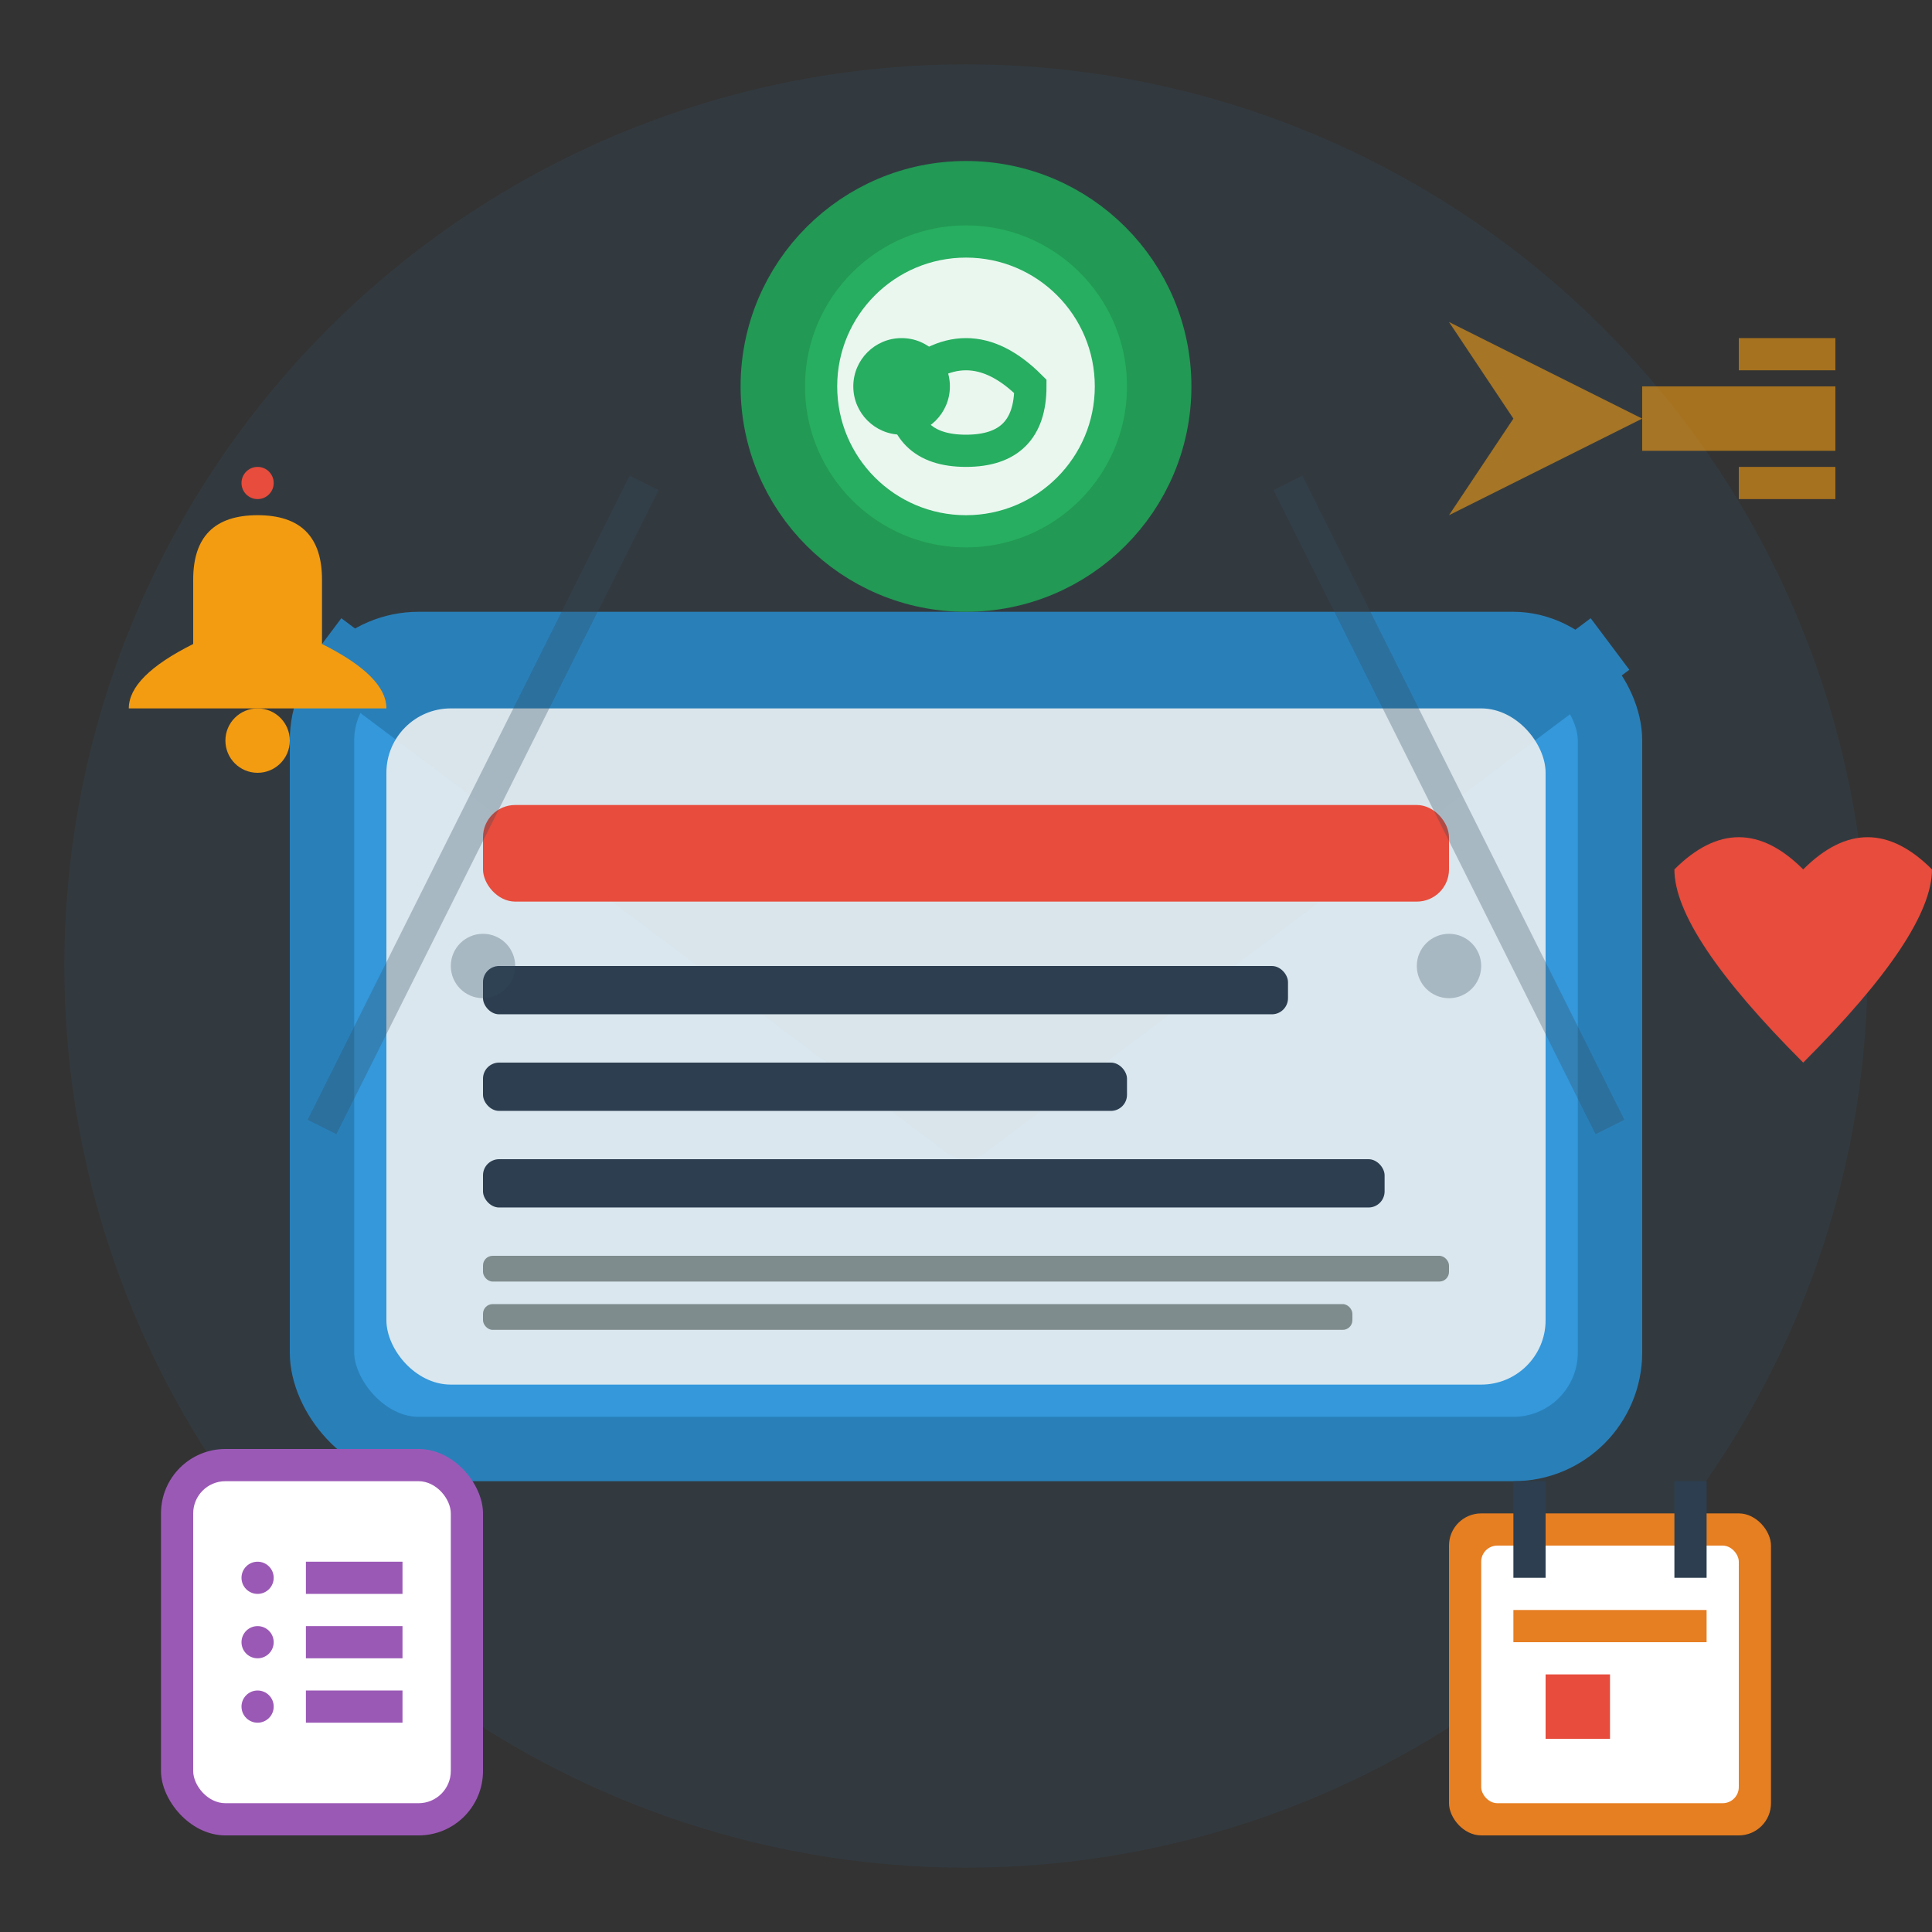
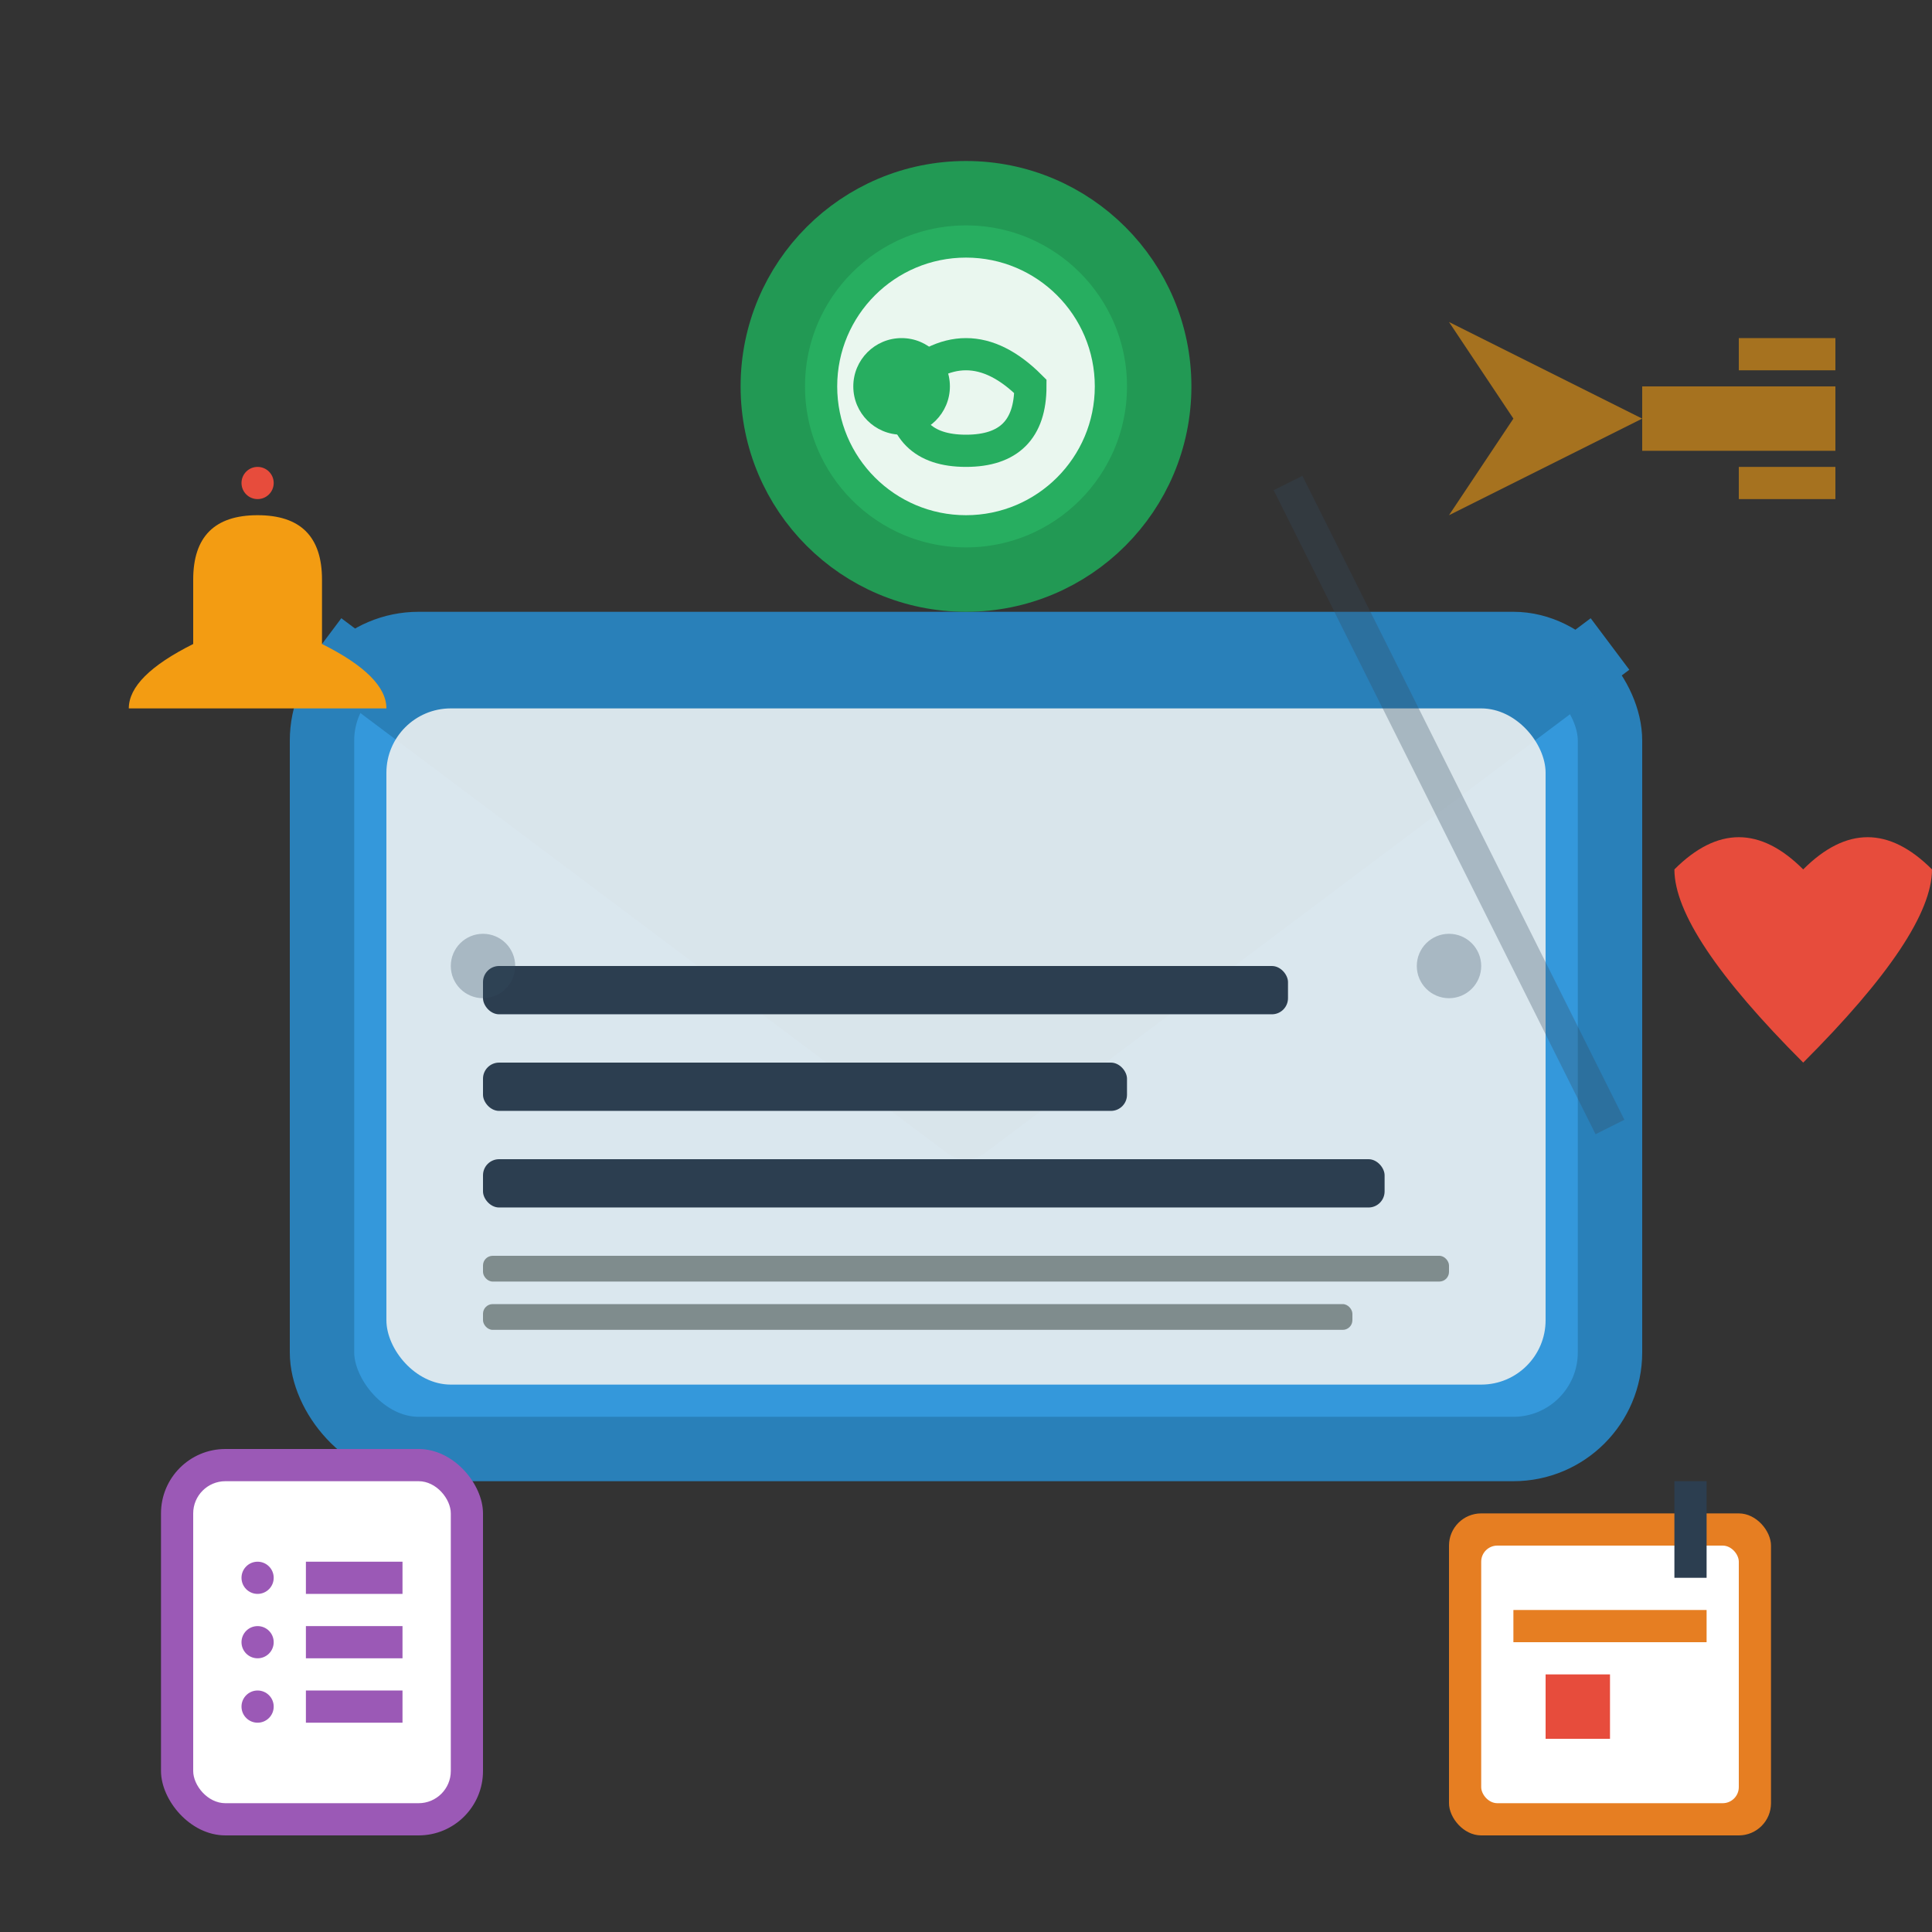
<svg xmlns="http://www.w3.org/2000/svg" width="60" height="60" viewBox="0 0 60 60" fill="none">
  <rect x="0" y="0" width="60" height="60" fill="#333333" stroke="none" />
-   <circle cx="30" cy="30" r="28" fill="#2980b9" opacity="0.1" />
  <rect x="10" y="20" width="40" height="25" fill="#3498db" stroke="#2980b9" stroke-width="2" rx="3" />
  <path d="M10 20 L30 35 L50 20" fill="#2980b9" stroke="#2980b9" stroke-width="2" stroke-linejoin="round" />
  <rect x="12" y="22" width="36" height="21" fill="#ecf0f1" opacity="0.9" rx="2" />
-   <rect x="15" y="25" width="30" height="3" fill="#e74c3c" rx="1" />
  <rect x="15" y="30" width="25" height="1.5" fill="#2c3e50" rx="0.5" />
  <rect x="15" y="33" width="20" height="1.5" fill="#2c3e50" rx="0.5" />
  <rect x="15" y="36" width="28" height="1.5" fill="#2c3e50" rx="0.5" />
  <rect x="15" y="39" width="30" height="0.8" fill="#7f8c8d" rx="0.3" />
  <rect x="15" y="40.5" width="27" height="0.8" fill="#7f8c8d" rx="0.3" />
  <circle cx="30" cy="12" r="6" fill="#27ae60" stroke="#229954" stroke-width="2" />
  <circle cx="30" cy="12" r="4" fill="#fff" opacity="0.9" />
  <circle cx="28" cy="12" r="1.5" fill="#27ae60" />
  <path d="M28 12 Q30 10 32 12 Q32 14 30 14 Q28 14 28 12" stroke="#27ae60" stroke-width="1" fill="none" />
  <g transform="translate(45, 10)" opacity="0.6">
    <path d="M0 0 L6 3 L0 6 L2 3 Z" fill="#f39c12" />
    <path d="M6 3 L12 3" stroke="#f39c12" stroke-width="2" />
    <path d="M9 1 L12 1" stroke="#f39c12" stroke-width="1" />
    <path d="M9 5 L12 5" stroke="#f39c12" stroke-width="1" />
  </g>
  <g transform="translate(5, 45)">
    <rect x="0" y="0" width="10" height="12" fill="#9b59b6" rx="2" />
    <rect x="1" y="1" width="8" height="10" fill="#fff" rx="1" />
    <circle cx="3" cy="4" r="0.5" fill="#9b59b6" />
    <rect x="4.5" y="3.5" width="3" height="1" fill="#9b59b6" />
    <circle cx="3" cy="6" r="0.5" fill="#9b59b6" />
    <rect x="4.5" y="5.5" width="3" height="1" fill="#9b59b6" />
    <circle cx="3" cy="8" r="0.5" fill="#9b59b6" />
    <rect x="4.5" y="7.5" width="3" height="1" fill="#9b59b6" />
  </g>
  <g transform="translate(45, 45)">
    <rect x="0" y="2" width="10" height="10" fill="#e67e22" rx="1" />
    <rect x="1" y="3" width="8" height="8" fill="#fff" rx="0.5" />
-     <rect x="2" y="1" width="1" height="3" fill="#2c3e50" />
    <rect x="7" y="1" width="1" height="3" fill="#2c3e50" />
    <rect x="2" y="5" width="6" height="1" fill="#e67e22" />
    <rect x="3" y="7" width="2" height="2" fill="#e74c3c" />
  </g>
  <g opacity="0.3">
-     <path d="M20 15 Q15 25 10 35" stroke="#34495e" stroke-width="1" />
    <path d="M40 15 Q45 25 50 35" stroke="#34495e" stroke-width="1" />
    <circle cx="15" cy="30" r="1" fill="#34495e" />
    <circle cx="45" cy="30" r="1" fill="#34495e" />
  </g>
  <g transform="translate(52, 25)">
    <path d="M4 2 Q6 0 8 2 Q8 4 4 8 Q0 4 0 2 Q2 0 4 2 Z" fill="#e74c3c" />
  </g>
  <g transform="translate(5, 15)">
    <path d="M3 1 Q5 1 5 3 L5 5 Q7 6 7 7 L-1 7 Q-1 6 1 5 L1 3 Q1 1 3 1 Z" fill="#f39c12" />
-     <circle cx="3" cy="8" r="1" fill="#f39c12" />
    <circle cx="3" cy="0" r="0.5" fill="#e74c3c" />
  </g>
</svg>